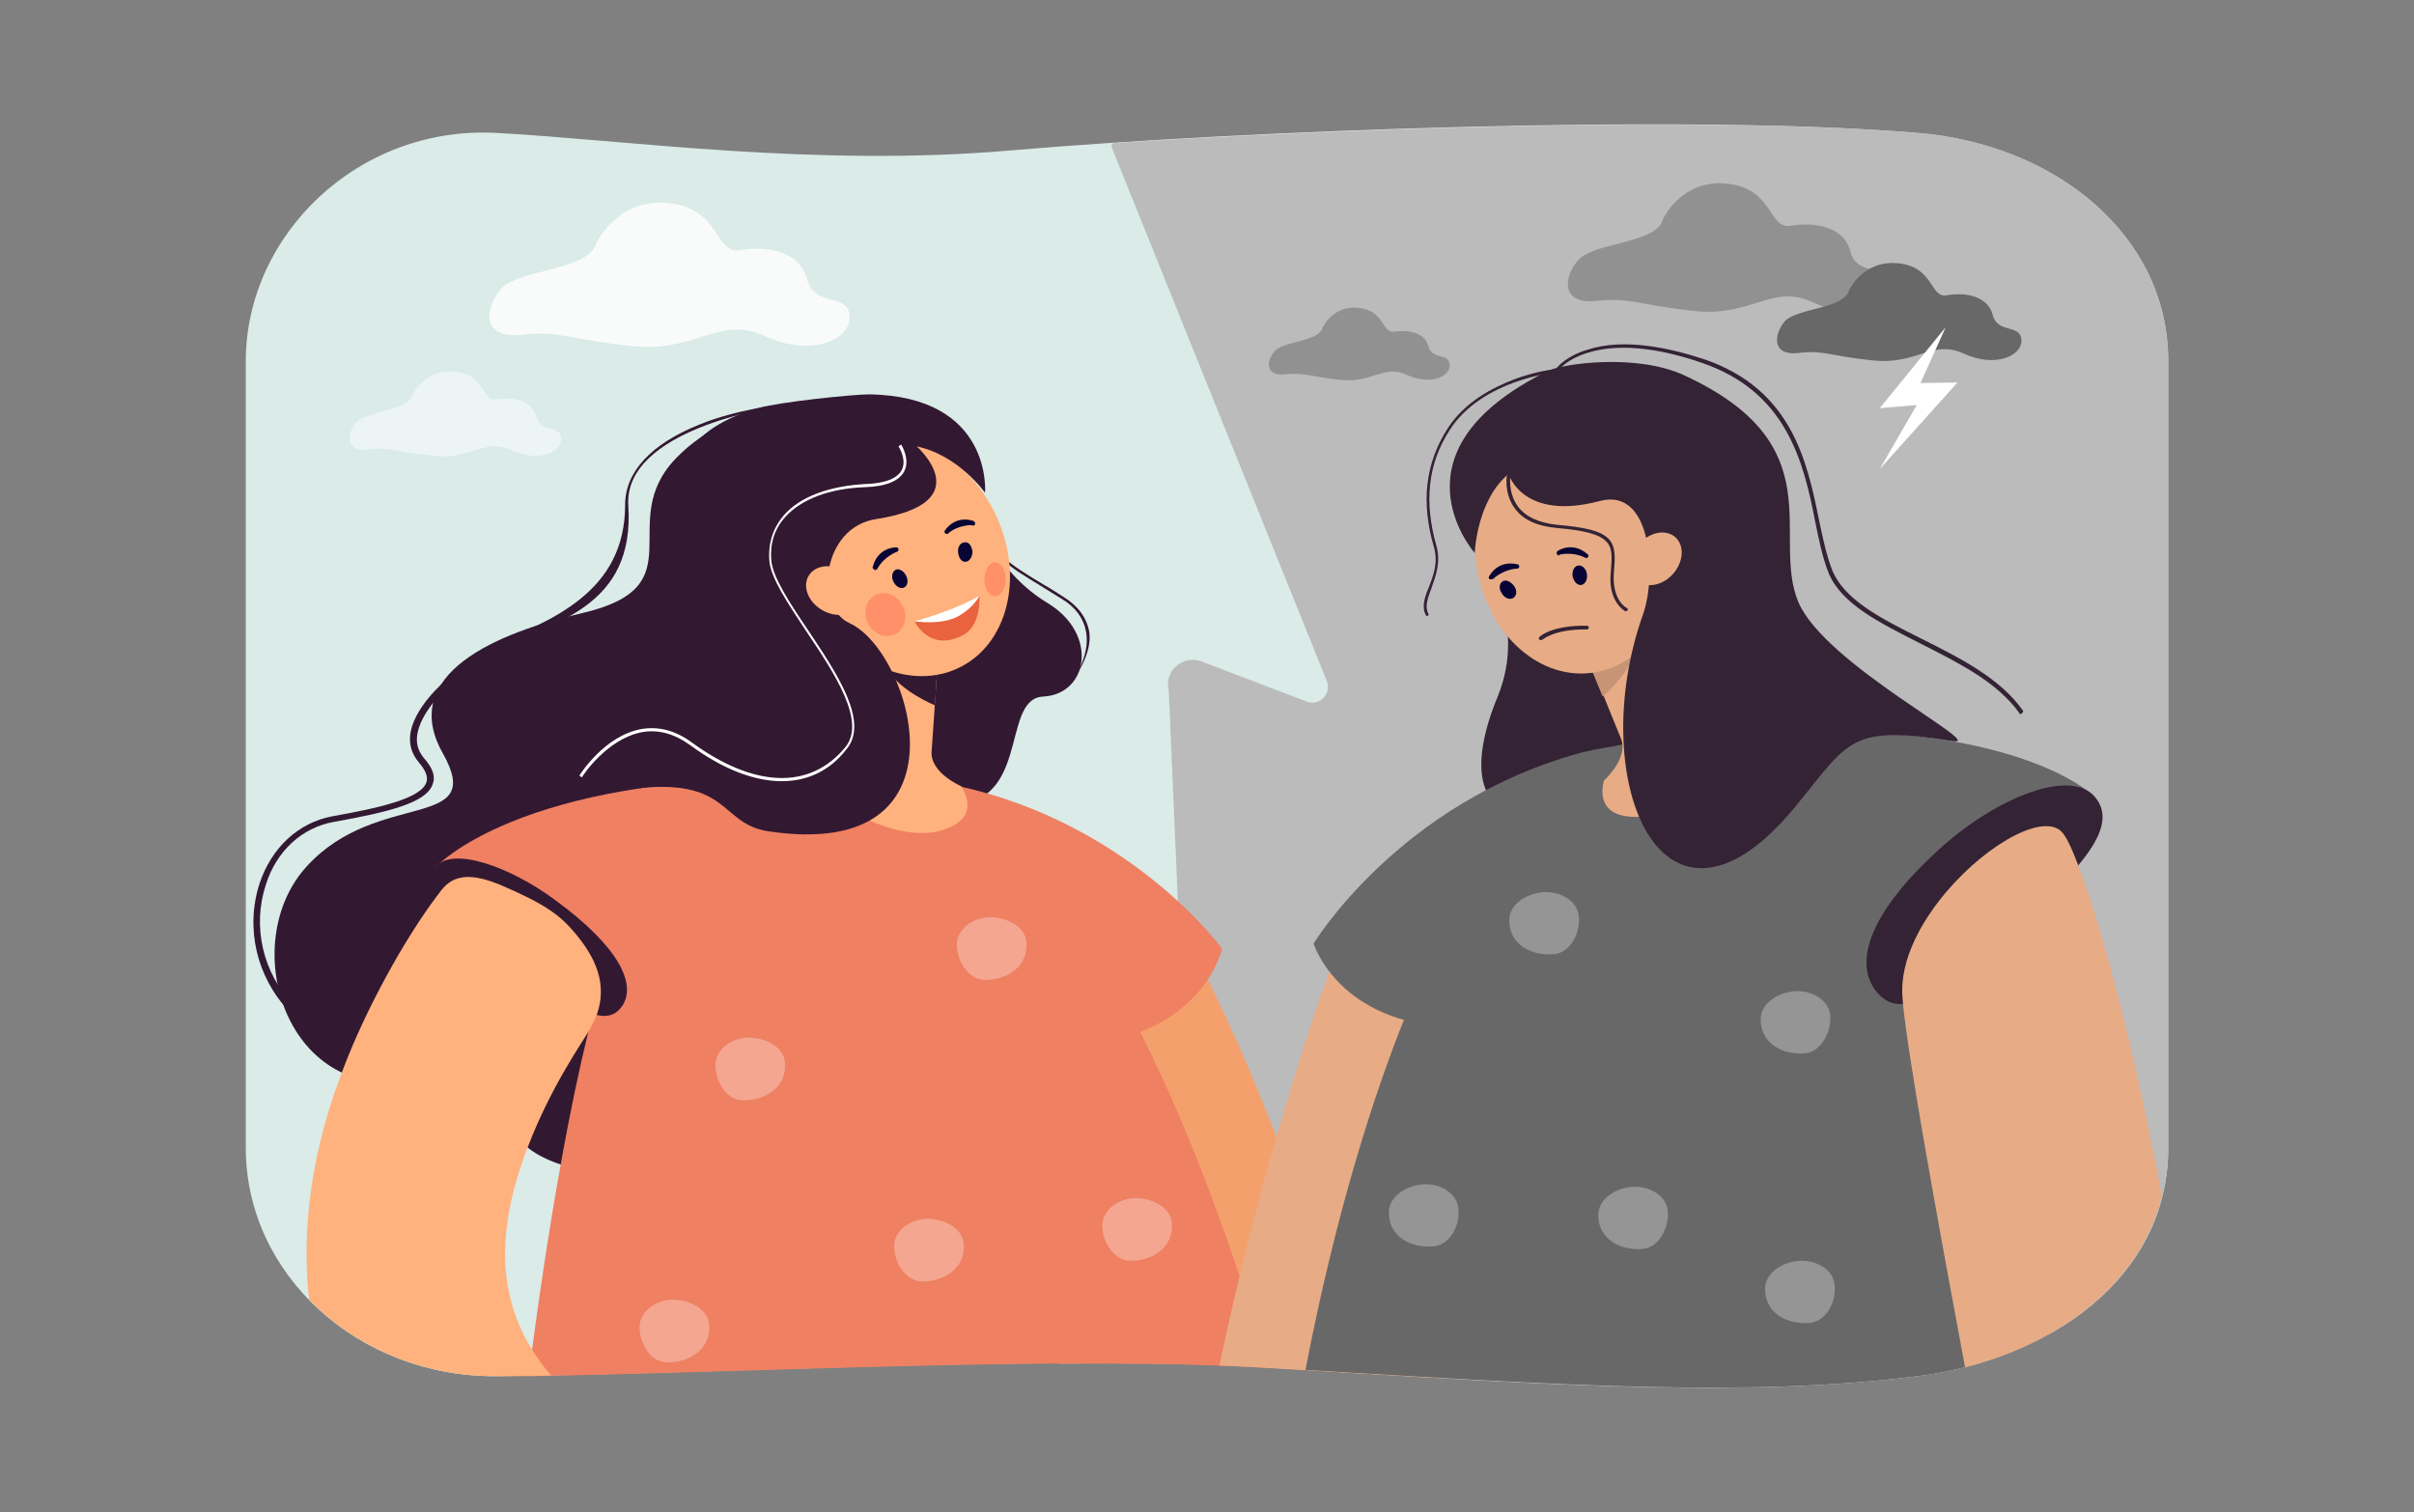
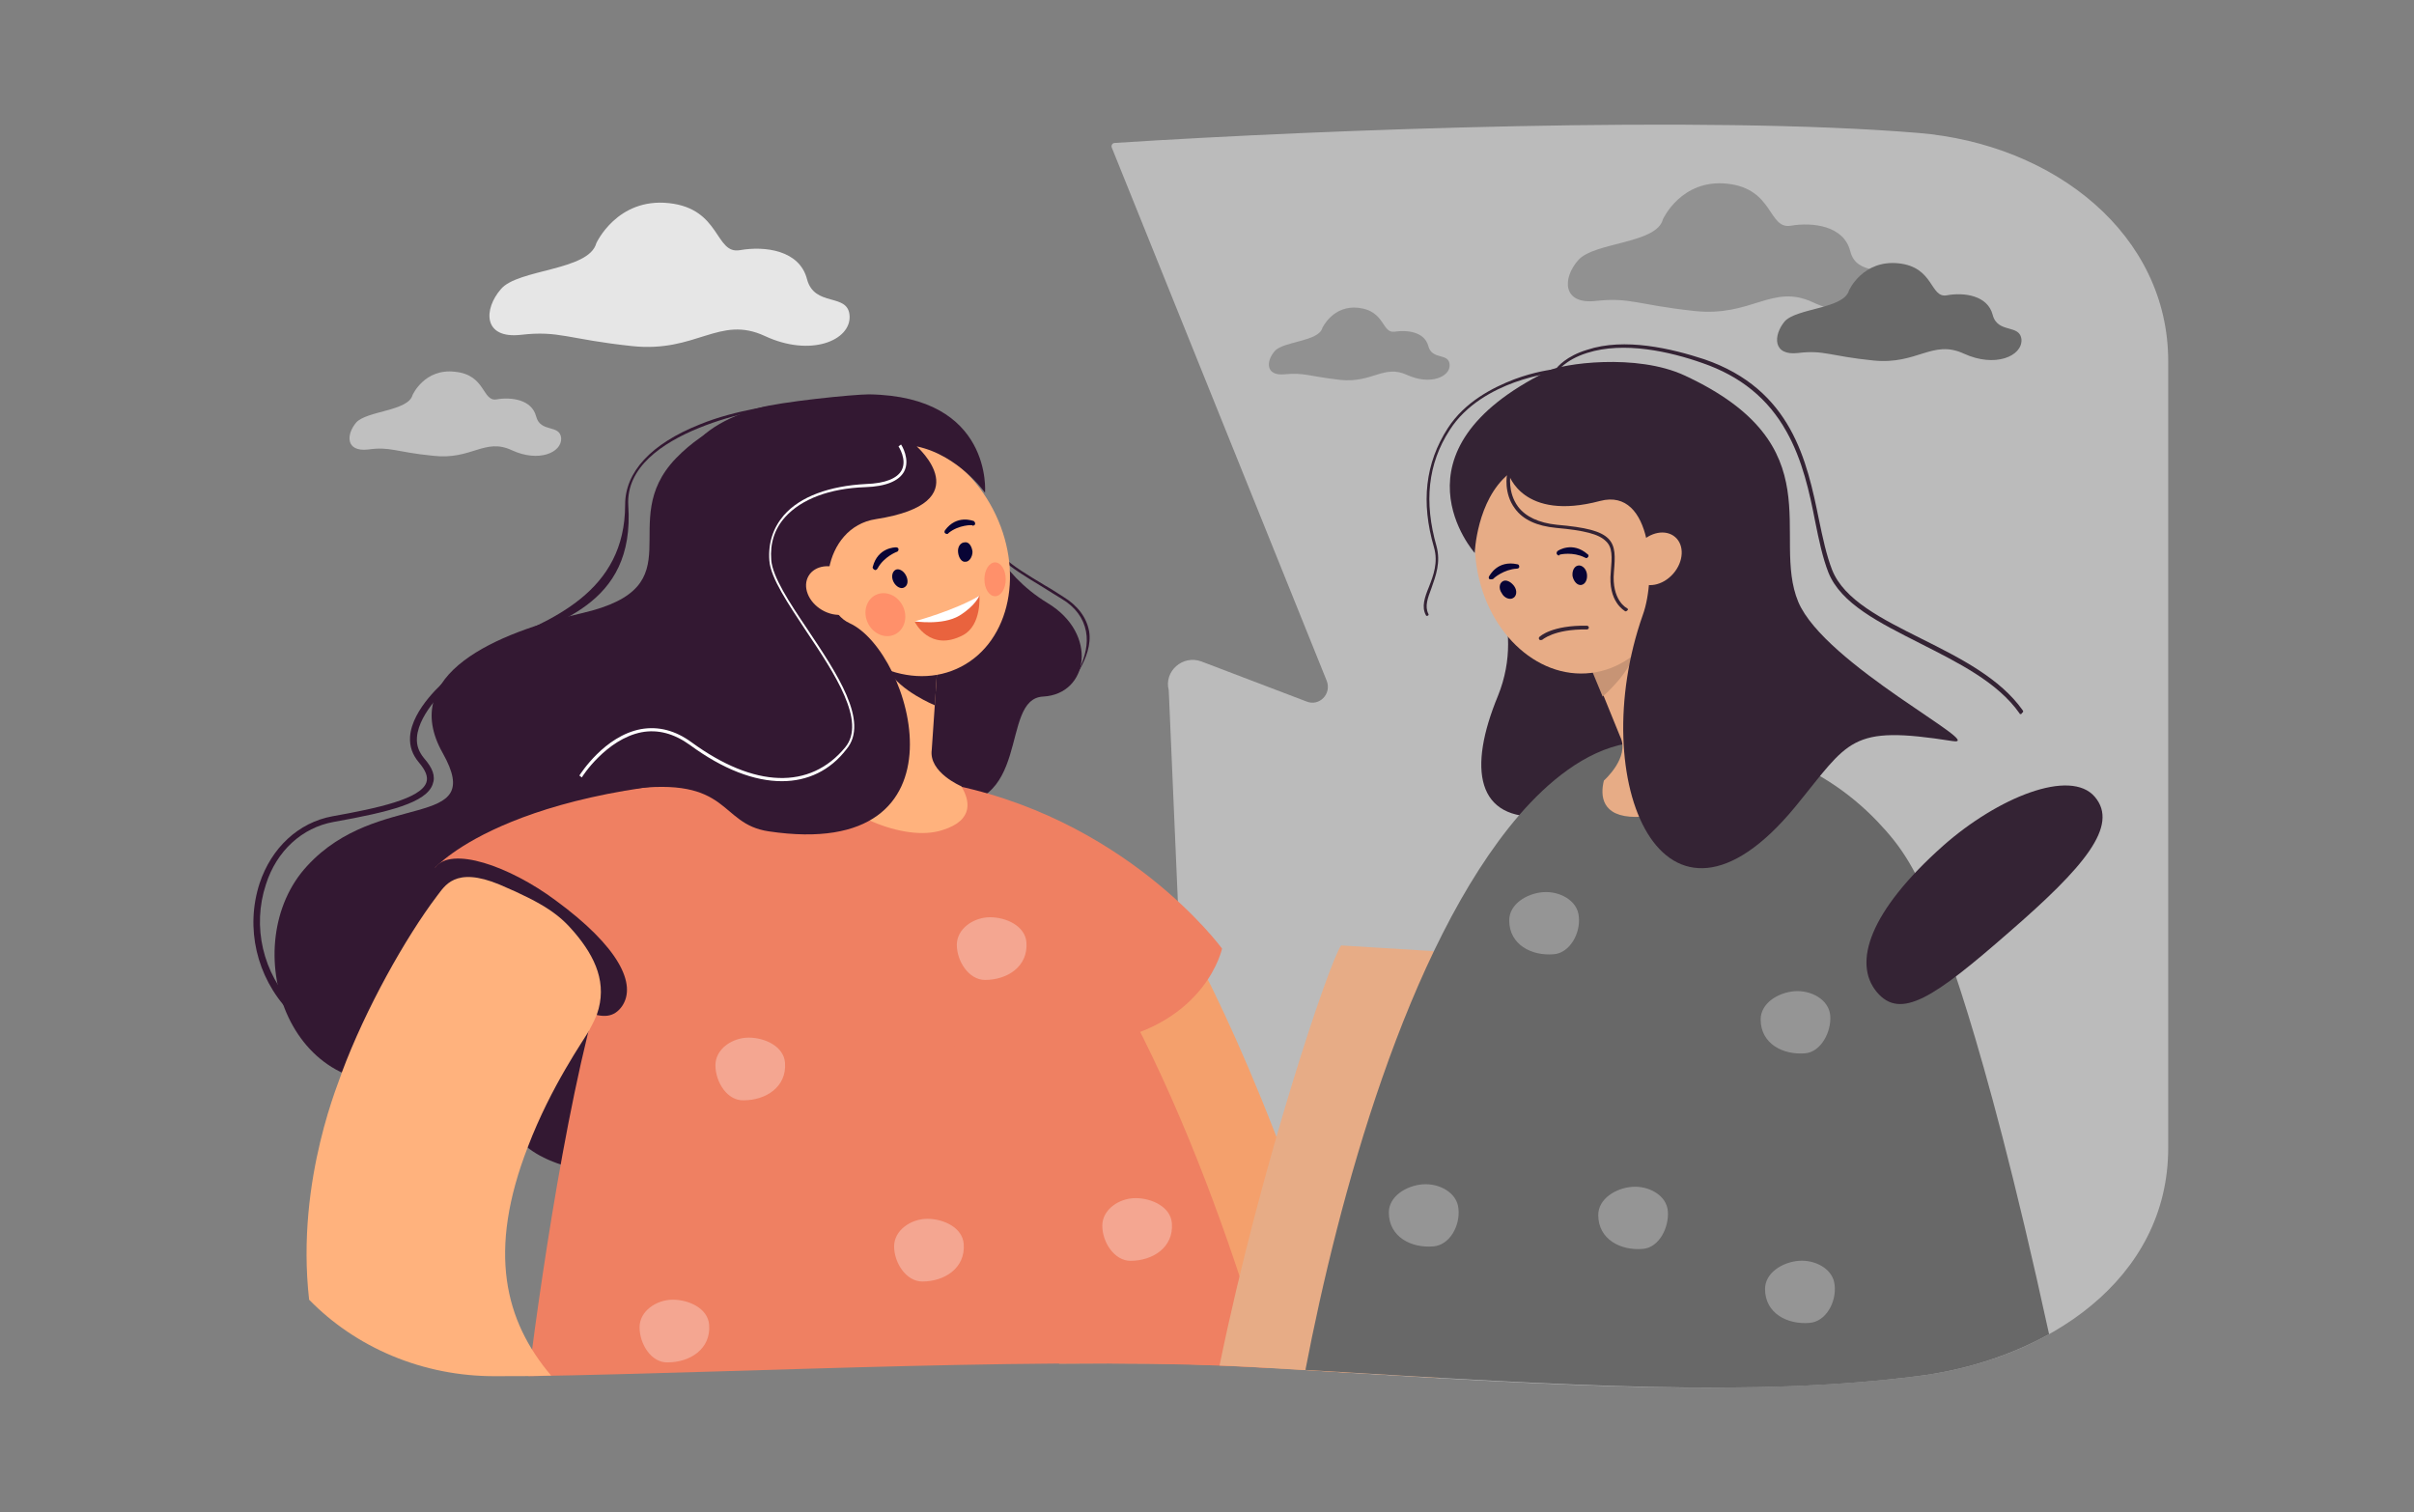
<svg xmlns="http://www.w3.org/2000/svg" version="1.1" id="Layer_1" x="0px" y="0px" viewBox="0 0 385 241.2" style="enable-background:new 0 0 385 241.2;" xml:space="preserve">
  <rect x="0" y="0" width="385" height="241.2" fill="#808080" stroke="none" />
  <style type="text/css"> .st0{fill:#DAEBE8;} .st1{fill:#BBBBBB;} .st2{fill:#F4A06C;} .st3{fill:#331832;} .st4{fill:#EF8062;} .st5{fill:#FFB27D;} .st6{fill:#E9633E;} .st7{fill:#FFFFFF;} .st8{fill:#080435;} .st9{opacity:0.3;} .st10{fill:#FF906A;} .st11{fill:#E7AC86;} .st12{fill:#342334;} .st13{fill:#686868;} .st14{fill:#C79475;} .st15{opacity:0.8;} .st16{opacity:0.5;} </style>
  <g>
    <g>
-       <path class="st0" d="M345.8,57.6v125.5c0,21-19.3,33.8-40,36.4c-26.9,3.4-56,1.6-103.6-1.4c-33.9-2.1-89,1.1-123,1.4 c-21.9,0.2-40-16.1-40-36.4V57.6c0-20.1,17.9-37.6,40-36.4c20.5,1.1,50.6,5.5,81.9,2.8c37.1-3.2,107.9-5.9,144.7-2.8 C327.8,23,345.8,37.5,345.8,57.6z" />
-     </g>
+       </g>
    <g>
      <path class="st1" d="M345.8,57.6v125.5c0,21-19.3,33.8-40,36.4c-27.2,3.4-58.6,1.4-91.7-0.6l-23.5-11.5l-4.2-97.3 c-0.8-3,2.2-5.7,5.2-4.6l16.8,6.4c2,0.8,4-1.2,3.2-3.3l-34.3-85.1c-0.1-0.3,0.1-0.7,0.5-0.7c34.2-2.2,94.3-4.4,128.1-1.6 C327.8,23,345.8,37.5,345.8,57.6z" />
    </g>
    <g>
      <g>
        <path class="st2" d="M215.7,219c-17.9-1.1-23.3-1.7-46.8-1.5c-0.4-22.3-1.2-53.7-1.8-73.7c3.3,0.6,0,0,20.8,3.8 C190.7,151.6,205.6,180.1,215.7,219z" />
      </g>
      <g>
        <path class="st3" d="M156.7,83.7c0,0,2.3,7.6,10.4,12.5c8.1,4.9,6.5,14.5-0.7,14.9c-7.2,0.3-1.4,19-16.9,17.1 C140,126.8,156.7,83.7,156.7,83.7z" />
      </g>
      <g>
        <path class="st3" d="M129.9,66c0,0-12.2-3.1-22.1,7.1c-9.9,10.3,3.6,20.4-15,24.7c-13.5,3.1-29.3,9.7-22.2,22.3 c7.1,12.6-10.3,5.7-21.6,18C37.5,150.5,45.7,177,67,172.1c21.4-4.9,3.2,12.1,30,15.2c26.8,3.1,33.1-63.4,33.1-63.4L129.9,66z" />
      </g>
      <g>
        <path class="st4" d="M202.2,218.2c-31.7-2-81.3,0.7-117.9,1.3c2.4-18.7,7.4-52.6,14.1-70.2c0.7-2.1,2.8-6,5.6-9.4 c6.3-7.9,15.2-13.4,26.1-15.3h0c4.9-0.9,8.6-0.7,11.3-0.7c4.1,0,8.6,1.9,12.2,4.2c0,0,0,0,0,0h0 C177.2,143.3,194.5,191.1,202.2,218.2z" />
      </g>
      <g>
        <path class="st4" d="M69.4,138.4L98.5,163c0,0,61.4,6.1,77.6,3.2c16.3-3,18.8-14.9,18.8-14.9s-15.5-21.3-45-26.5 c-2.8-0.5-5.6-0.6-8.5-0.8c-5-0.4-8.4,0.1-13.3,0.1C82.4,123.6,69.4,138.4,69.4,138.4z" />
      </g>
      <g>
        <g>
          <path class="st3" d="M170.2,109.7l0.6-0.8c0,0,3.2-4.1,2.4-8.2c-0.4-2.1-1.7-3.9-3.9-5.2c-1.1-0.7-2-1.2-2.9-1.8 c-6.1-3.7-8.3-5.1-9.8-9.9l0.4-0.1c1.5,4.7,3.7,6.1,9.7,9.7c0.9,0.5,1.8,1.1,2.9,1.8c2.3,1.4,3.7,3.3,4.1,5.5 C174.4,104.9,170.3,109.5,170.2,109.7z" />
        </g>
      </g>
      <g>
        <path class="st5" d="M138.3,118.2l3.9-13.7l1.4,1.3l7.1-16.6l-1.2,17.2l-0.7,10.3l-0.2,2.9c-0.5,3.6,4.7,5.8,4.7,5.8 c1.3,2.1,2.2,5.4-3,7c-6.1,2-16.7-2.7-20.3-8.4C130.1,124,137,121.3,138.3,118.2z" />
      </g>
      <g>
        <path class="st3" d="M142.3,106c0,0.1-0.6,0.9-0.6,0.9c1.8,3.3,7.4,5.6,7.4,5.6l0.4-6.3c-1.8-0.7-4.4-1.3-5.9-0.6 C142.9,106.1,142.2,104.7,142.3,106z" />
      </g>
      <g>
        <g>
          <ellipse transform="matrix(0.887 -0.462 0.462 0.887 -24.7 76.581)" class="st5" cx="144.1" cy="88.7" rx="16.1" ry="19.9" />
        </g>
        <g>
          <path class="st6" d="M156.2,95c0,0-4.6,3-10.3,4.2c0,0,2.4,4.9,7.7,2.1C156.6,99.7,156.2,95,156.2,95z" />
        </g>
        <g>
          <path class="st7" d="M156.2,95c0,0-0.6,1.6-3.2,3.2c-2.7,1.6-7.1,0.9-7.1,0.9S152.5,97.3,156.2,95z" />
        </g>
        <g>
          <g>
            <path class="st8" d="M143.2,87.9c0.1-0.1,0.1-0.2,0.1-0.3c0-0.2-0.2-0.3-0.4-0.3c-0.1,0-2.9,0-3.7,3.1 c-0.1,0.2,0.1,0.4,0.3,0.5c0.2,0.1,0.4-0.1,0.5-0.3c1-1.8,3-2.6,3.1-2.6C143.1,88,143.2,87.9,143.2,87.9z" />
          </g>
        </g>
        <g>
          <path class="st8" d="M142.5,92.8c0.4,0.8,1.2,1.2,1.7,0.9c0.6-0.3,0.7-1.1,0.3-1.9c-0.4-0.8-1.2-1.2-1.7-0.9 C142.3,91.2,142.1,92,142.5,92.8z" />
        </g>
        <g>
          <g>
            <path class="st8" d="M155.3,83.8c0.1,0,0.2-0.1,0.2-0.2c0.1-0.2-0.1-0.4-0.2-0.5c-0.1,0-2.7-1.1-4.6,1.5 c-0.1,0.2-0.1,0.4,0.1,0.5c0.2,0.1,0.4,0.1,0.5-0.1c1.6-1.3,3.8-1.3,3.8-1.2C155.2,83.9,155.2,83.9,155.3,83.8z" />
          </g>
        </g>
        <g>
          <path class="st8" d="M152.8,88.1c0.1,0.9,0.6,1.6,1.2,1.5c0.6,0,1.1-0.8,1.1-1.6c-0.1-0.9-0.6-1.6-1.2-1.5 C153.2,86.5,152.7,87.2,152.8,88.1z" />
        </g>
      </g>
      <g>
        <path class="st3" d="M146.2,71.2c0,0,10.3,9-6.5,11.6c-8.6,1.3-9.9,14-4.2,16.6c9.9,4.5,20,38.1-12.9,33.2 c-8.1-1.2-5.9-8.9-22.4-6.7c-8.6,1.2,13.6-7,14.5-17.9c0.9-11.4-19.8-35.4,6.2-42.9c3.4-1,15.2-2.2,17.7-2.2 c19.8,0.3,18.5,15.7,18.5,15.7S152.9,72.6,146.2,71.2z" />
      </g>
      <g>
        <path class="st3" d="M69.4,138.4c-2.4,3.5,2.5,8.2,12.7,15.6c10.2,7.4,14.6,10,17.1,6.5c2.4-3.5-0.5-9.5-10.6-16.9 C81.2,138.1,71.9,134.9,69.4,138.4z" />
      </g>
      <g>
        <g>
          <path class="st5" d="M87.9,219.4c-2.9,0.1-5.5,0.1-8.7,0.1c-11.9,0.1-22.6-4.7-29.9-12.2c-2.2-19.4,5.2-35.7,5.2-36.2 c3.8-10.2,10.2-21.6,15.2-28.2c1.2-1.5,2.8-4.8,10-1.8c7.3,3.1,9.6,4.9,11.9,7.6c3.4,4,5.3,8.2,3.6,13.1 c-0.6,1.5-1.2,2.4-1.2,2.5c-0.9,1.6-6.1,8.9-9.8,18.6C77.7,199.6,80.5,210.7,87.9,219.4z" />
        </g>
      </g>
      <g>
        <g>
          <path class="st3" d="M78.1,103.6l-0.2-0.5c10.2-4.1,21.8-8.7,21.8-22.6c0-5.2,4.1-9.7,11.9-12.8c5.8-2.4,13.1-3.2,13.1-3.2 l-1.3,0.5c-0.2,0-23.9,3.5-23.2,15.6C101.3,96.7,88.5,99.5,78.1,103.6z" />
        </g>
      </g>
      <g>
        <path class="st3" d="M46.1,161.3c-5.2-5.5-7-13.3-4.7-20.4c1.9-5.7,6.2-9.7,11.6-10.7c7.3-1.3,14.1-2.8,15-5.4 c0.3-0.9-0.1-1.9-1.2-3.2c-1-1.2-1.5-2.5-1.4-4.1c0.3-4.5,5.6-8.9,5.8-9.1l0.7,0.8c-0.1,0-5.1,4.3-5.4,8.4 c-0.1,1.3,0.3,2.3,1.1,3.3c1.4,1.6,1.9,2.9,1.4,4.2c-1,2.9-6.8,4.4-15.8,6c-5,0.9-9.1,4.6-10.8,10c-2.2,6.7-0.5,14.1,4.5,19.3 L46.1,161.3z" />
      </g>
      <g class="st9">
        <g>
          <path class="st7" d="M114.1,169.9c0-2.6,2.7-4.4,5.3-4.4c2.6,0,5.6,1.4,5.8,4c0.3,3.9-3.1,6-6.6,6 C116,175.6,114.1,172.6,114.1,169.9z" />
        </g>
        <g>
          <path class="st7" d="M142.6,198.8c0-2.6,2.7-4.4,5.3-4.4c2.6,0,5.6,1.4,5.8,4c0.3,3.9-3.1,6-6.6,6 C144.5,204.4,142.6,201.4,142.6,198.8z" />
        </g>
        <g>
          <path class="st7" d="M152.6,150.7c0-2.6,2.7-4.4,5.3-4.4c2.6,0,5.6,1.4,5.8,4c0.3,3.9-3.1,6-6.6,6 C154.5,156.3,152.6,153.3,152.6,150.7z" />
        </g>
        <g>
          <path class="st7" d="M175.8,195.5c0-2.6,2.7-4.4,5.3-4.4c2.6,0,5.6,1.4,5.8,4c0.3,3.9-3.1,6-6.6,6 C177.7,201.1,175.8,198.1,175.8,195.5z" />
        </g>
        <g>
          <path class="st7" d="M102,211.7c0-2.6,2.7-4.4,5.3-4.4s5.6,1.4,5.8,4c0.3,3.9-3.1,6-6.6,6C103.9,217.4,102,214.4,102,211.7z" />
        </g>
      </g>
      <g>
        <ellipse transform="matrix(0.901 -0.433 0.433 0.901 -28.538 70.922)" class="st10" cx="141.3" cy="98" rx="3.1" ry="3.5" />
      </g>
      <g>
        <ellipse class="st10" cx="158.7" cy="92.4" rx="1.7" ry="2.7" />
      </g>
      <g>
        <ellipse transform="matrix(0.508 -0.861 0.861 0.508 -15.616 160.815)" class="st5" cx="132.9" cy="94.1" rx="3.6" ry="4.6" />
      </g>
      <g>
        <path class="st7" d="M124.7,124.6c-4.4,0-9.4-1.9-14.7-5.8c-2.5-1.8-5.1-2.5-7.7-2c-5.6,1.1-9.5,7.1-9.5,7.2l-0.4-0.3 c0.2-0.3,4-6.3,9.8-7.4c2.8-0.5,5.5,0.2,8.1,2.1c10,7.3,18.9,7.6,24.5,0.8c3.4-4.1-1.7-11.8-6.2-18.5c-2.9-4.4-5.7-8.5-5.9-11.3 c-0.2-2.8,0.6-5.2,2.3-7.2c2.6-3,7.3-4.7,13.1-5c3.1-0.1,5-0.9,5.7-2.2c0.9-1.7-0.5-3.8-0.5-3.8l0.4-0.3c0.1,0.1,1.5,2.4,0.5,4.3 c-0.8,1.5-2.9,2.4-6.2,2.5c-5.7,0.2-10.2,1.9-12.8,4.8c-1.7,1.9-2.4,4.2-2.2,6.8c0.2,2.7,2.9,6.8,5.8,11.1 c4.6,6.9,9.9,14.7,6.2,19.1C132.4,122.9,128.8,124.6,124.7,124.6z" />
      </g>
    </g>
    <g>
      <g>
        <path class="st11" d="M232.6,166.4c-2.5,47.3-1.5,27.1-2.9,53.4c-17.7-1-29.5-1.8-35.2-2c6.6-32.1,17.6-64.7,19.4-67l14.7,0.9 C232.4,165.6,231.7,162.9,232.6,166.4z" />
      </g>
      <g>
        <g>
          <path class="st12" d="M236.6,89.3c0,0.4,7,10.1,2.3,21.7c-4.8,11.6-3.5,20,7.3,19.2c10.8-0.8,17.6-18.1,17.6-18.1L236.6,89.3z" />
        </g>
      </g>
      <g>
        <path class="st13" d="M326.8,212.8c-6.5,3.6-13.8,5.8-21,6.7c-26.2,3.3-54.5,1.6-97.6-1c5.2-27.1,16.1-67.6,34.1-88.5 c4.5-5.2,10.4-10.2,17.1-11.4c0.1,0,1.3-0.2,1.3-0.2c16.3-2,29.5,3,38.7,12.6c3.9,4.1,6.2,7.5,9.8,16.8 C309.1,148.6,315.8,162.3,326.8,212.8z" />
      </g>
      <g>
-         <path class="st13" d="M333.6,126.7l-26.9,27c0,0-60.6,11.5-77.1,10c-16.5-1.5-20.1-13.2-20.1-13.2s13.6-22.5,42.5-30.4 c2.7-0.7,5.5-1.1,8.4-1.5c5-0.8,8.3-0.6,13.2-1.1C319.4,113.1,333.6,126.7,333.6,126.7z" />
-       </g>
+         </g>
      <g>
        <g>
          <path class="st11" d="M267.7,113l-8-11.8l-0.9,1.6l-11.9-13.5l6.5,15.9l3.9,9.6l1.1,2.7c1.6,3.3-2.6,7-2.6,7 c-0.6,2.4-0.4,5.8,5.1,5.8c6.5-0.1,15-7.8,16.6-14.4C277.3,115.9,269.9,115.6,267.7,113z" />
        </g>
      </g>
      <g>
        <g>
          <path class="st14" d="M260.1,102.7c0,0.1,0.8,0.6,0.8,0.7c-0.6,3.7-5.3,7.7-5.3,7.7l-2.4-5.8c1.5-1.2,3.7-2.6,5.4-2.4 C259.6,103,259.7,101.4,260.1,102.7z" />
        </g>
      </g>
      <g>
        <g>
          <ellipse transform="matrix(0.993 -0.12 0.12 0.993 -8.682 30.741)" class="st11" cx="251.3" cy="87.6" rx="16.1" ry="19.9" />
        </g>
      </g>
      <g>
        <g>
          <g>
            <path class="st8" d="M248.6,88.6c-0.1,0-0.2-0.1-0.3-0.2c-0.1-0.2,0-0.4,0.1-0.5c0.1-0.1,2.4-1.6,4.8,0.5 c0.2,0.1,0.2,0.4,0,0.5c-0.1,0.2-0.3,0.1-0.5,0c-1.8-0.9-3.9-0.5-4-0.4C248.7,88.6,248.6,88.6,248.6,88.6z" />
          </g>
        </g>
      </g>
      <g>
        <g>
          <path class="st8" d="M253.1,91.6c0.1,0.9-0.3,1.6-0.9,1.7c-0.6,0.1-1.2-0.5-1.4-1.4c-0.1-0.9,0.3-1.6,0.9-1.7 S253,90.7,253.1,91.6z" />
        </g>
      </g>
      <g>
        <g>
          <g>
            <path class="st8" d="M237.9,92.4c-0.1,0-0.2,0-0.3,0c-0.2-0.1-0.2-0.3-0.1-0.5c0.1-0.1,1.3-2.6,4.5-1.9c0.2,0,0.3,0.2,0.3,0.4 c0,0.2-0.2,0.3-0.4,0.3c-2,0.1-3.7,1.5-3.7,1.6C238,92.4,238,92.4,237.9,92.4z" />
          </g>
        </g>
      </g>
      <g>
        <g>
          <path class="st8" d="M241.5,93.5c0.5,0.7,0.4,1.6-0.2,1.9c-0.5,0.3-1.4,0-1.8-0.8c-0.5-0.7-0.4-1.6,0.2-1.9 C240.2,92.4,241,92.8,241.5,93.5z" />
        </g>
      </g>
      <g>
        <g>
          <path class="st12" d="M240.6,75.6c0,0,2.2,7.6,14.6,4.3c8.4-2.2,9,12.2,6.8,18.2c-9.3,26.4,3.2,56.2,24.3,30.6 c8.7-10.6,8.6-13.1,25.1-10.5c5.8,0.9-20.4-12.2-24.6-22.2c-4.4-10.6,5.8-25-18.1-36.1c-7.7-3.6-19.6-1.9-21.9-0.7 c-26,12.8-11.6,29-11.6,29S235.5,79.8,240.6,75.6z" />
        </g>
      </g>
      <g>
        <path class="st12" d="M334.1,127.1c3.9,4.6-1.7,11.2-13.7,21.6c-11.9,10.4-17.3,14.1-21.1,9.5s-1.2-12.8,10.6-23.3 C318.6,127.2,330.2,122.5,334.1,127.1z" />
      </g>
      <g class="st9">
        <g>
          <path class="st7" d="M291.9,162c-0.2-2.6-3.1-4.1-5.7-3.9s-5.4,1.9-5.4,4.5c0,3.9,3.6,5.7,7.1,5.4 C290.4,167.8,292.1,164.6,291.9,162z" />
        </g>
        <g>
          <path class="st7" d="M266,193.2c-0.2-2.6-3.1-4.1-5.7-3.9s-5.4,1.9-5.4,4.5c0,3.9,3.6,5.7,7.1,5.4 C264.6,199,266.2,195.8,266,193.2z" />
        </g>
        <g>
          <path class="st7" d="M251.8,146.2c-0.2-2.6-3.1-4.1-5.7-3.9c-2.6,0.2-5.4,1.9-5.4,4.5c0,3.9,3.6,5.7,7.1,5.4 C250.4,152,252.1,148.8,251.8,146.2z" />
        </g>
        <g>
          <path class="st7" d="M232.6,192.8c-0.2-2.6-3.1-4.1-5.7-3.9c-2.6,0.2-5.4,1.9-5.4,4.5c0,3.9,3.6,5.7,7.1,5.4 C231.2,198.6,232.9,195.5,232.6,192.8z" />
        </g>
        <g>
          <path class="st7" d="M292.6,205c-0.2-2.6-3.1-4.1-5.7-3.9s-5.4,1.9-5.4,4.5c0,3.9,3.6,5.7,7.1,5.4 C291.2,210.8,292.9,207.7,292.6,205z" />
        </g>
      </g>
      <g>
        <g>
          <ellipse transform="matrix(0.658 -0.753 0.753 0.658 23.278 229.371)" class="st11" cx="264.1" cy="89.1" rx="4.6" ry="3.6" />
        </g>
      </g>
      <g>
        <g>
          <path class="st12" d="M245.7,102.1c-0.1,0-0.1,0-0.2-0.1c-0.1-0.1-0.1-0.3,0-0.4c0.1-0.1,2-1.9,7.6-1.8c0.1,0,0.3,0.1,0.3,0.3 c0,0.1-0.1,0.3-0.3,0.3c-5.3-0.1-7.2,1.7-7.2,1.7C245.9,102,245.8,102.1,245.7,102.1z" />
        </g>
      </g>
      <g>
        <g>
          <path class="st12" d="M322.3,113.9c-0.1,0-0.2,0-0.2-0.1c-3.5-5-9.8-8.1-15.9-11.2c-6.5-3.3-12.6-6.3-14.6-11.3 c-0.9-2.3-1.5-5.1-2.1-8.1c-0.9-4.6-2-9.8-4.6-14.4c-2.9-5.2-7.3-8.8-13.4-10.9c-5.1-1.8-12.5-3.5-18.4-1.6 c-3.5,1.1-4.8,3-4.8,3c0,0.1-0.1,0.1-0.2,0.1c0,0-3,0.3-6.6,1.6c-3.3,1.2-7.7,3.5-10.3,7.6c-3.5,5.4-4.1,11.5-2.1,18.5 c0.7,2.6-0.1,4.7-0.8,6.7c-0.6,1.6-1.1,2.9-0.5,4.1c0.1,0.1,0,0.3-0.1,0.3c-0.1,0.1-0.3,0-0.3-0.1c-0.7-1.3-0.2-2.8,0.5-4.5 c0.7-1.8,1.5-3.9,0.8-6.3c-2.1-7.2-1.4-13.4,2.2-19c2.7-4.2,7.2-6.5,10.6-7.8c3.2-1.2,6-1.6,6.6-1.6c0.3-0.4,1.7-2.1,5-3.1 c6-2,13.5-0.2,18.7,1.5c14,4.8,16.4,16.3,18.3,25.6c0.6,2.9,1.2,5.7,2.1,8c1.9,4.8,7.9,7.8,14.3,11c6.2,3.1,12.5,6.3,16.1,11.4 c0.1,0.1,0.1,0.3-0.1,0.4C322.4,113.9,322.3,113.9,322.3,113.9z" />
        </g>
      </g>
      <g>
        <g>
          <path class="st12" d="M259.3,97.5c0,0-0.1,0-0.1,0c-0.1-0.1-2.8-1.5-2.3-6.3c0.2-2.4,0.3-3.9-0.8-4.9c-1.1-1.1-3.4-1.7-7.9-2.1 c-3.1-0.3-5.3-1.3-6.6-3.1c-1.8-2.4-1.3-5.4-1.2-5.5c0-0.1,0.2-0.2,0.3-0.2c0.1,0,0.2,0.2,0.2,0.3c0,0-0.5,2.8,1.2,5.1 c1.2,1.6,3.3,2.6,6.2,2.9c4.6,0.4,7,1,8.2,2.2c1.2,1.2,1.1,2.9,0.9,5.3c-0.4,4.5,2,5.8,2.1,5.8c0.1,0.1,0.2,0.2,0.1,0.3 C259.5,97.4,259.4,97.5,259.3,97.5z" />
        </g>
      </g>
      <g>
-         <path class="st11" d="M344.8,190.7L344.8,190.7c-3.6,14.5-16.9,23.7-31.4,27.4c-4.6-24.6-9.1-49.6-9.9-58c0-0.9-1.3-6.3,4.5-14.7 v0c5.9-8.6,15.9-15.2,20-13.3c0.9,0.4,1.7,1.3,3.4,5.8C331.5,138,337.9,154.2,344.8,190.7z" />
-       </g>
+         </g>
    </g>
    <g class="st15">
      <path class="st7" d="M95.1,38.8c0,0,3.3-7.3,11.6-6.4c8.3,0.9,7.3,8.2,11.3,7.5c4-0.7,9.5,0,10.7,4.6c1.2,4.6,6.6,2.1,6.8,5.9 c0.2,3.9-6.2,6.6-13.5,3.2c-7.3-3.4-10.9,2.7-21.2,1.6c-10.3-1.1-11.6-2.5-17.7-1.8c-6.1,0.7-6-4.1-3.2-7.3 C82.6,42.9,93.9,43.2,95.1,38.8z" />
    </g>
    <g class="st16">
      <path class="st13" d="M265.2,35c0,0,2.9-6.5,10.3-5.7s6.5,7.3,10.1,6.7c3.5-0.6,8.5,0,9.5,4.1c1.1,4.1,5.8,1.8,6,5.3 c0.2,3.5-5.5,5.9-12,2.8c-6.5-3-9.7,2.4-18.9,1.4S260,47.4,254.5,48c-5.4,0.6-5.3-3.7-2.8-6.5C254.2,38.6,264.2,38.9,265.2,35z" />
    </g>
    <g>
      <path class="st13" d="M294.9,46.3c0,0,2.2-4.9,7.9-4.3c5.7,0.6,5,5.6,7.7,5.1c2.7-0.5,6.5,0,7.3,3.1c0.8,3.1,4.4,1.4,4.6,4 c0.1,2.6-4.2,4.5-9.2,2.2c-5-2.3-7.4,1.8-14.4,1.1s-7.9-1.7-12-1.2c-4.1,0.5-4-2.8-2.2-5C286.5,49.1,294.1,49.3,294.9,46.3z" />
    </g>
    <g class="st16">
      <path class="st13" d="M210.9,52.3c0,0,1.7-3.7,5.8-3.2c4.2,0.5,3.7,4.1,5.7,3.8c2-0.3,4.8,0,5.4,2.3c0.6,2.3,3.3,1,3.4,3 c0.1,1.9-3.1,3.3-6.8,1.6c-3.7-1.7-5.5,1.3-10.6,0.8c-5.2-0.6-5.8-1.2-8.9-0.9c-3.1,0.3-3-2.1-1.6-3.7S210.3,54.5,210.9,52.3z" />
    </g>
    <g class="st16">
      <path class="st7" d="M65.8,63c0,0,1.9-4.3,6.8-3.7c4.9,0.5,4.3,4.8,6.6,4.4c2.3-0.4,5.6,0,6.3,2.7c0.7,2.7,3.8,1.2,4,3.5 c0.1,2.3-3.6,3.9-7.9,1.9c-4.3-2-6.4,1.6-12.5,0.9c-6.1-0.6-6.8-1.5-10.4-1c-3.6,0.4-3.5-2.4-1.9-4.3C58.5,65.5,65.1,65.6,65.8,63 z" />
    </g>
    <g>
-       <polygon class="st7" points="310.3,52.2 299.8,65.1 305.7,64.6 299.8,74.8 312.2,61 306.3,61.1 " />
-     </g>
+       </g>
  </g>
</svg>